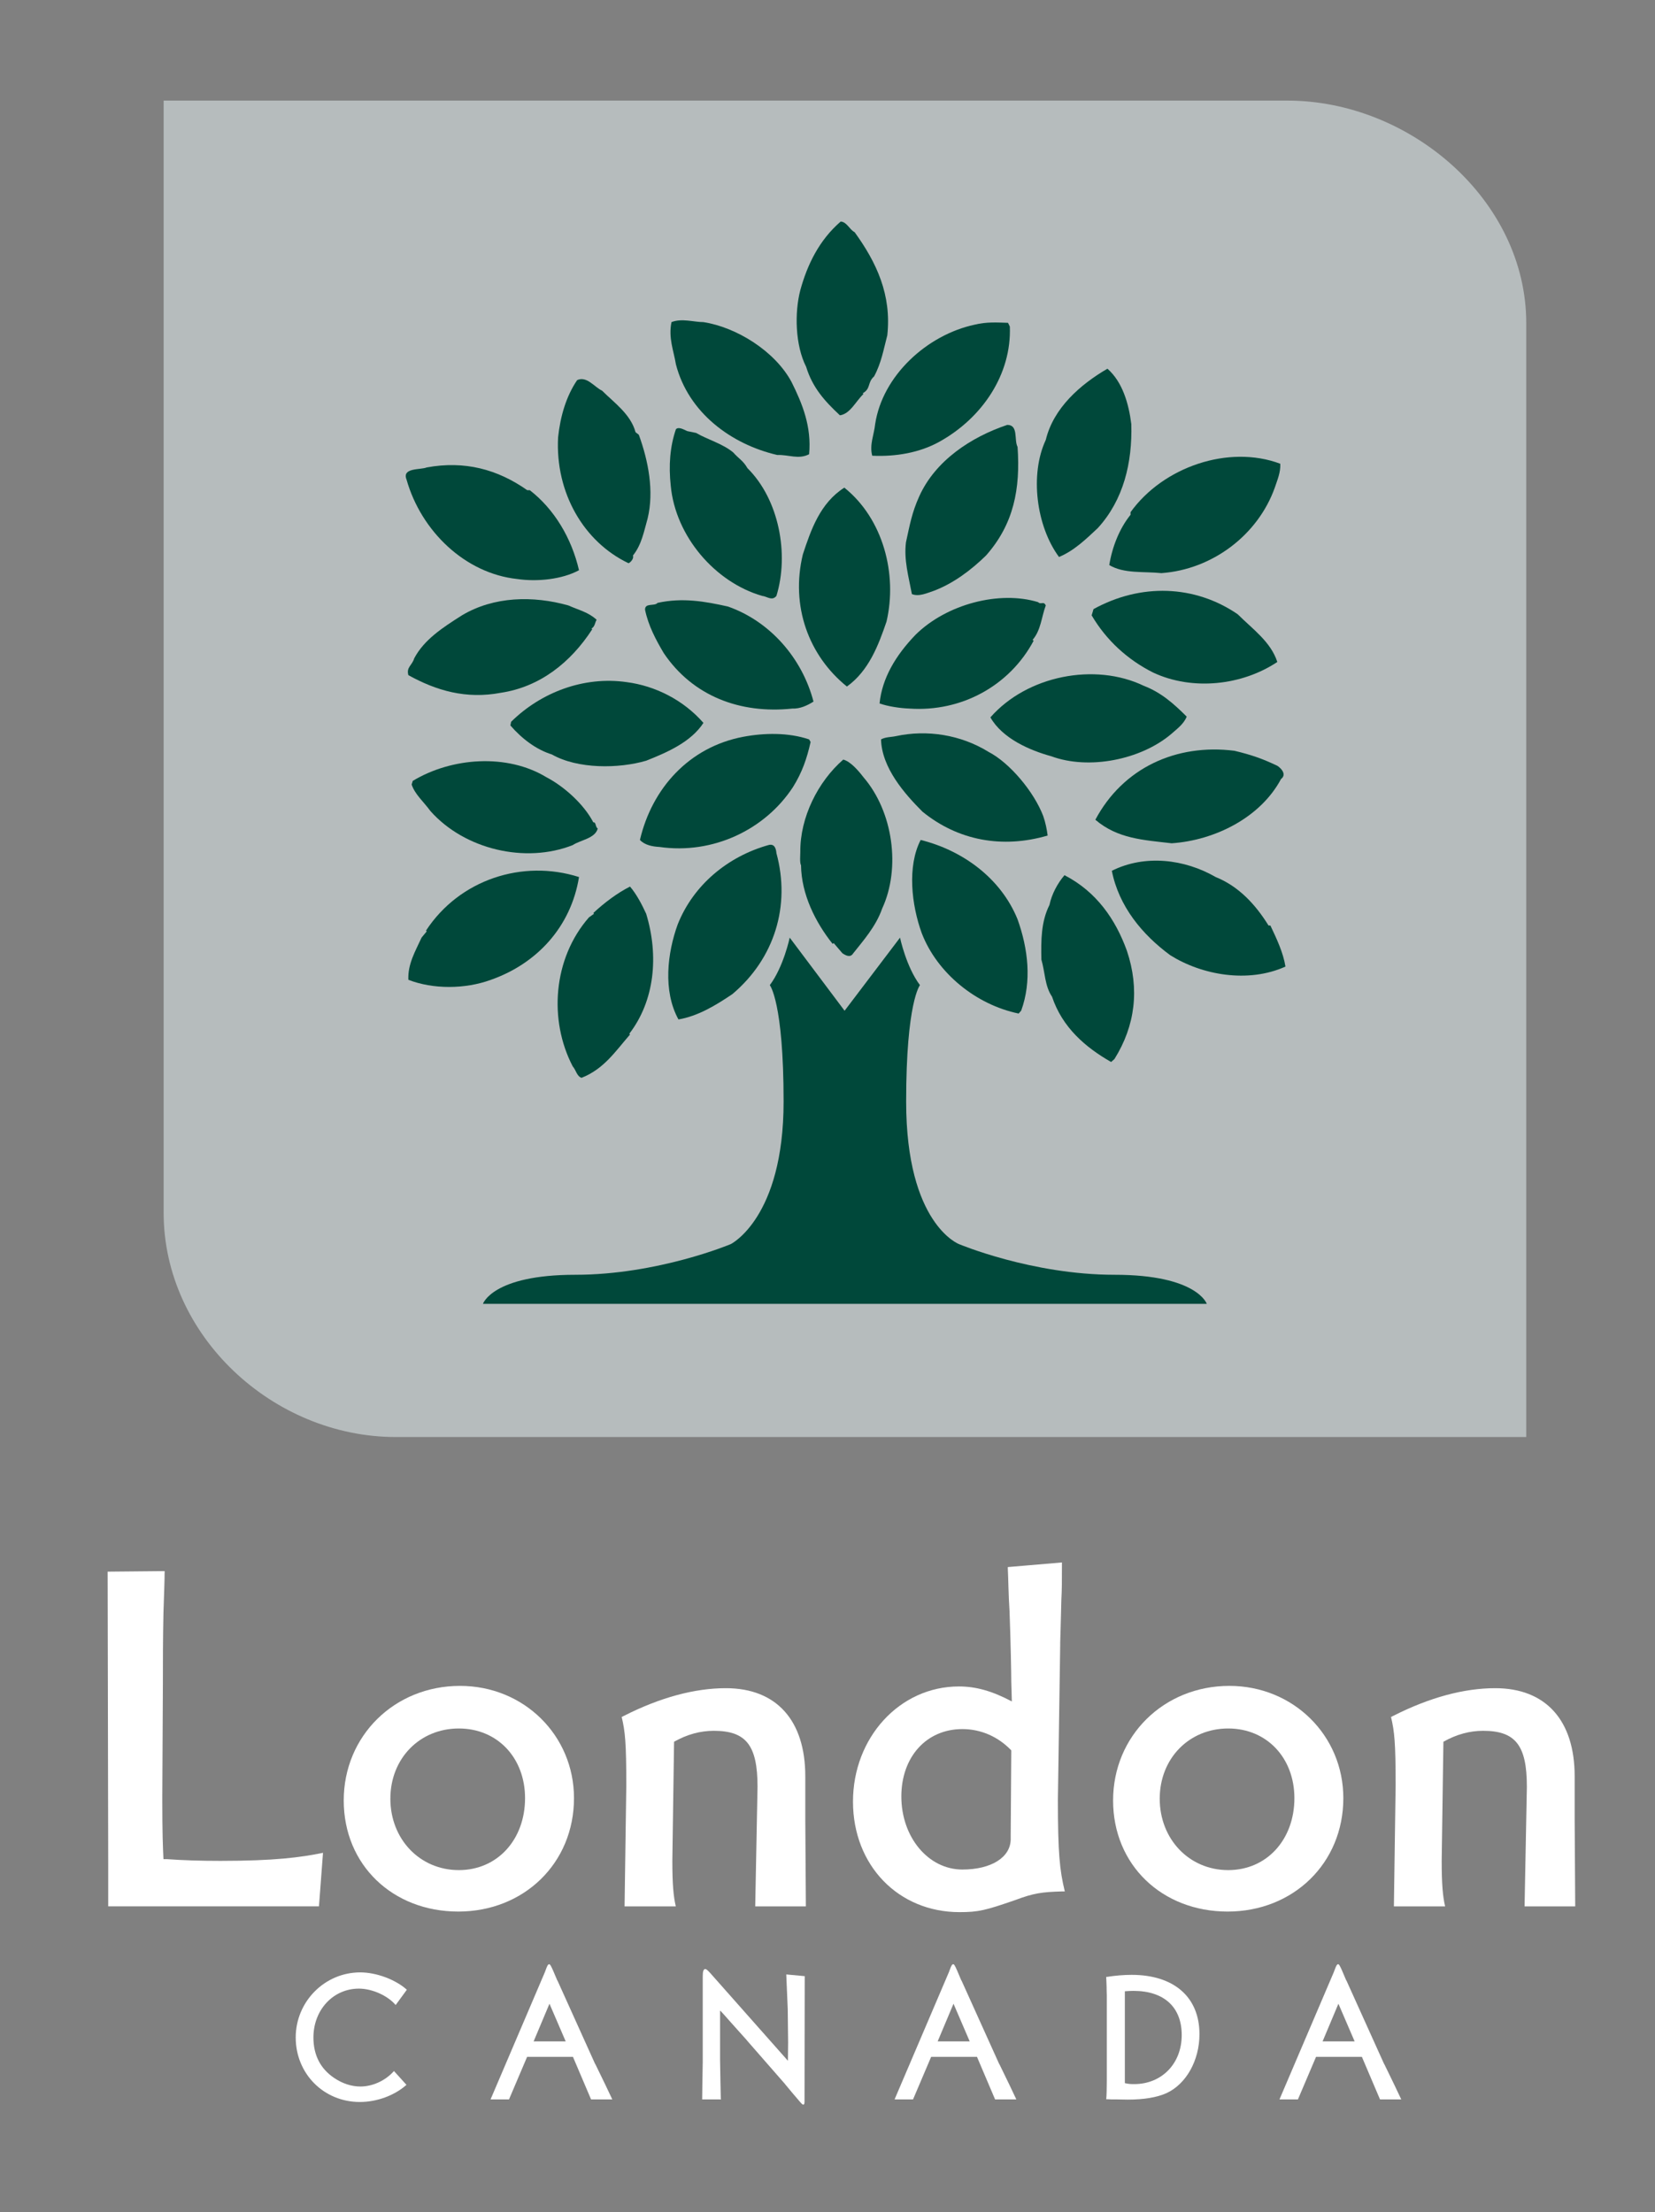
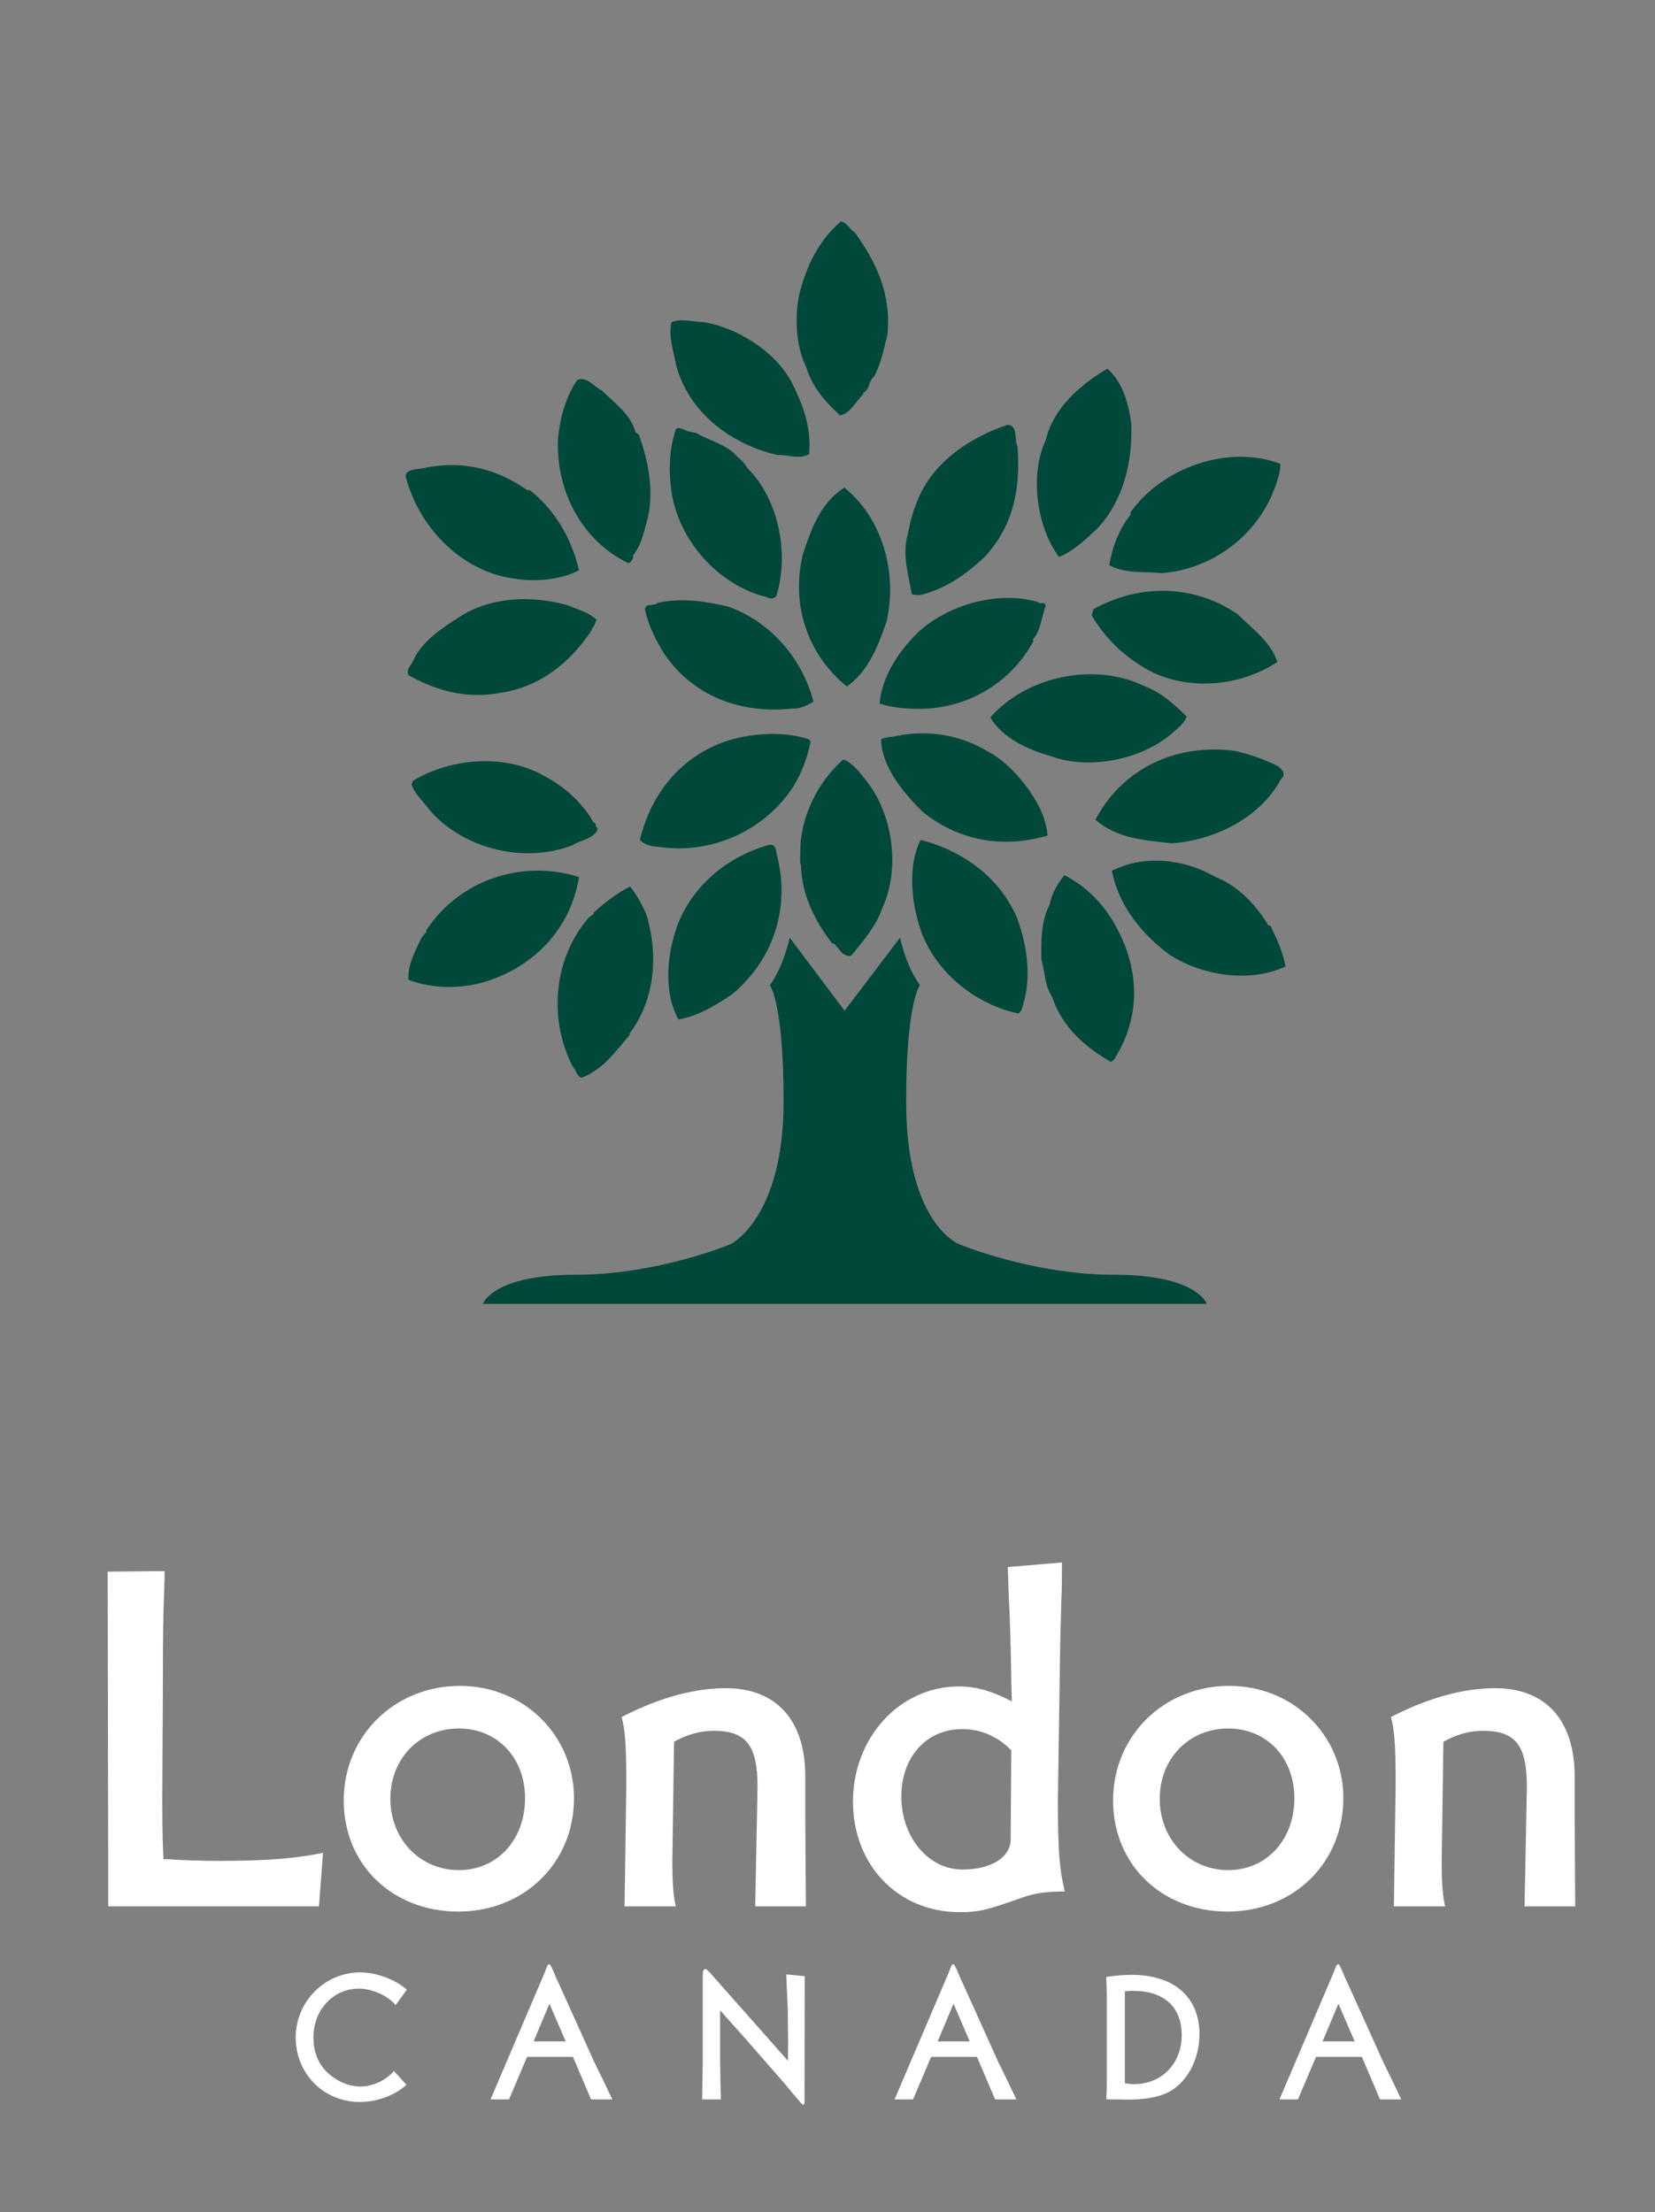
<svg xmlns="http://www.w3.org/2000/svg" version="1.0" id="Layer_1" x="0px" y="0px" width="107px" height="143px" viewBox="0 0 107 143" enable-background="new 0 0 107 143" xml:space="preserve">
  <rect x="0" y="0" width="107" height="143" fill="#808080" stroke="none" />
  <g>
-     <path fill="#B6BCBD" d="M83.229,6.503c7.941,0,15.447,6.443,15.447,14.384v72.01H25.592c-7.941,0-15.012-6.551-15.012-14.495V6.503   H83.229z" />
    <path fill="#FFFFFF" d="M10.643,101.564v0.111c0,0.521-0.038,1.377-0.075,2.568c-0.037,1.748-0.037,3.237-0.037,4.428v0.148   l-0.038,7.385v0.11c0,2.271,0.038,3.089,0.075,3.871h0.224c1.042,0.075,2.195,0.111,3.461,0.111c3.498,0,5.179-0.223,6.63-0.521   l-0.261,3.461H6.996v-0.111v-0.782v-1.712v-0.186l-0.037-18.846L10.643,101.564z" />
    <path fill="#FFFFFF" d="M33.946,116.242c0,2.68-1.786,4.651-4.28,4.651c-2.531,0-4.428-2.01-4.428-4.614   c0-2.605,1.897-4.541,4.428-4.541C32.16,111.738,33.946,113.637,33.946,116.242z M37.11,116.242c0-4.057-3.238-7.258-7.369-7.258   c-4.242,0-7.518,3.237-7.518,7.406c0,4.168,3.164,7.183,7.406,7.183C33.872,123.573,37.11,120.447,37.11,116.242z" />
    <path fill="#FFFFFF" d="M40.341,110.92c2.344-1.19,4.577-1.787,6.587-1.787c3.275,0,5.136,2.085,5.136,5.694v2.68v0.112   l0.038,5.619h-3.275l0.149-7.704v-0.037c0-2.679-0.744-3.609-2.828-3.609c-0.856,0-1.712,0.224-2.568,0.707l-0.111,7.667v0.036   c0,1.526,0.074,2.308,0.223,2.94h-3.312l0.112-7.814v-0.039c0-2.717-0.075-3.459-0.298-4.391L40.341,110.92z" />
    <path fill="#FFFFFF" d="M65.382,113.152l-0.038,5.508v0.224c0,1.191-1.265,1.972-3.125,1.972c-2.196,0-3.945-2.083-3.945-4.725   c0-2.531,1.6-4.354,3.945-4.354C63.41,111.776,64.526,112.26,65.382,113.152z M68.657,101.006l-3.499,0.297v0.112   c0.037,0.708,0.037,1.601,0.112,2.754c0.074,2.01,0.112,4.02,0.112,4.54l0.037,1.281c-1.266-0.67-2.308-0.969-3.424-0.969   c-3.833,0-6.847,3.312-6.847,7.443s2.94,7.146,6.884,7.146c1.229,0,1.675-0.112,3.61-0.782c1.191-0.446,1.712-0.52,3.051-0.558   h0.149c-0.334-1.377-0.446-2.493-0.446-5.88v-0.075l0.149-9.987v-0.149c0-0.111,0.037-1.042,0.074-2.753   c0.038-0.633,0.038-1.341,0.038-2.234V101.006z" />
    <path fill="#FFFFFF" d="M83.686,116.242c0,2.68-1.786,4.651-4.279,4.651c-2.53,0-4.428-2.01-4.428-4.614   c0-2.605,1.898-4.541,4.428-4.541C81.899,111.738,83.686,113.637,83.686,116.242z M86.85,116.242c0-4.057-3.238-7.258-7.369-7.258   c-4.242,0-7.517,3.237-7.517,7.406c0,4.168,3.163,7.183,7.405,7.183C83.612,123.573,86.85,120.447,86.85,116.242z" />
    <path fill="#FFFFFF" d="M90.082,110.92c2.344-1.19,4.578-1.787,6.587-1.787c3.274,0,5.137,2.085,5.137,5.694v2.68v0.112   l0.036,5.619h-3.275l0.149-7.704v-0.037c0-2.679-0.744-3.609-2.829-3.609c-0.855,0-1.711,0.224-2.567,0.707l-0.111,7.667v0.036   c0,1.526,0.073,2.308,0.222,2.94h-3.312l0.112-7.814v-0.039c0-2.717-0.075-3.459-0.298-4.391L90.082,110.92z" />
    <g>
      <path fill="#FFFFFF" d="M25.58,129.615c-0.506-0.603-1.519-1.061-2.374-1.061c-1.664,0-2.942,1.375-2.942,3.158    c0,1.134,0.446,2.014,1.338,2.616c0.531,0.362,1.122,0.555,1.7,0.555c0.795,0,1.627-0.386,2.169-1.001l0.808,0.893    c-0.784,0.699-1.929,1.108-3.014,1.108c-2.326,0-4.146-1.819-4.146-4.171c0-2.314,1.869-4.207,4.171-4.207    c1.037,0,2.278,0.459,3.014,1.121L25.58,129.615z" />
      <path fill="#FFFFFF" d="M35.525,129.531l1.049,2.436H34.5L35.525,129.531z M39.587,135.715l-0.012-0.023l-0.458-0.965    l-0.615-1.266l-0.037-0.061l-2.411-5.34L36.019,128l-0.266-0.626c-0.145-0.326-0.192-0.398-0.252-0.398    c-0.048,0-0.097,0.061-0.157,0.205l-0.096,0.253l-0.012,0.037l-3.52,8.244h1.193l1.169-2.748h2.965l1.17,2.748H39.587z" />
      <path fill="#FFFFFF" d="M52.027,127.748l-0.012,8.016v0.048v0.036c0,0.156-0.024,0.205-0.084,0.205    c-0.048,0-0.097-0.049-0.181-0.145l-0.494-0.578l-0.482-0.579l-0.037-0.048l-2.423-2.773l-0.036-0.047l-1.037-1.158    c-0.362-0.41-0.566-0.639-0.627-0.699c0-0.012-0.024-0.012-0.06-0.049v3.146v0.037l0.024,1.434    c0.012,0.615,0.024,0.977,0.024,1.073c0.012,0.013,0.012,0.013,0.012,0.048h-1.217v-0.023l0.012-0.965l0.024-1.41v-0.061v-5.448    v-0.036c0-0.338,0.048-0.482,0.168-0.482c0.061,0,0.145,0.072,0.302,0.241l5.039,5.69v-0.049l0.012-1.133l-0.024-2.098v-0.037    l-0.096-2.266L52.027,127.748z" />
      <path fill="#FFFFFF" d="M61.647,129.531l1.048,2.436h-2.073L61.647,129.531z M65.709,135.715l-0.012-0.023l-0.458-0.965    l-0.615-1.266l-0.036-0.061l-2.411-5.34L62.141,128l-0.265-0.626c-0.145-0.326-0.193-0.398-0.253-0.398    c-0.048,0-0.096,0.061-0.157,0.205l-0.097,0.253l-0.012,0.037l-3.52,8.244h1.194l1.169-2.748h2.965l1.169,2.748H65.709z" />
      <path fill="#FFFFFF" d="M72.725,134.666v-5.942h0.024c0.168-0.012,0.349-0.024,0.53-0.024c1.977,0,3.122,1.049,3.122,2.857    c0,1.844-1.29,3.17-3.074,3.17C73.062,134.727,72.965,134.715,72.725,134.666z M71.52,127.795c0,0.037,0,0.025,0,0.037    c0.012,0.145,0.012,0.337,0.024,0.59c0,0.302,0.012,0.482,0.012,0.555v0.049v5.473v0.036c0,0.458-0.012,0.988-0.036,1.169    c0.036,0,0.06,0,0.06,0c0.108,0.012,0.313,0.012,0.603,0.012l0.723,0.013c1.025,0,1.881-0.133,2.52-0.422    c1.267-0.591,2.122-2.11,2.122-3.81c0-2.398-1.652-3.833-4.388-3.833c-0.494,0-1.073,0.048-1.591,0.132    C71.556,127.795,71.531,127.795,71.52,127.795z" />
      <path fill="#FFFFFF" d="M86.532,129.531l1.049,2.436h-2.073L86.532,129.531z M90.596,135.715l-0.013-0.023l-0.458-0.965    l-0.615-1.266l-0.036-0.061l-2.411-5.34L87.027,128l-0.266-0.626c-0.145-0.326-0.193-0.398-0.253-0.398    c-0.048,0-0.096,0.061-0.157,0.205l-0.097,0.253l-0.012,0.037l-3.52,8.244h1.193l1.17-2.748h2.965l1.17,2.748H90.596z" />
    </g>
    <g>
      <g>
        <path fill="#00483A" d="M54.352,14.322c-1.4,1.21-2.16,2.798-2.61,4.437c-0.379,1.447-0.333,3.559,0.379,4.958     c0.405,1.329,1.188,2.207,2.182,3.132c0.665-0.095,1.021-0.903,1.519-1.376l-0.046-0.049c0.545-0.308,0.285-0.687,0.736-1.091     c0.474-0.878,0.615-1.756,0.854-2.656c0.284-2.612-0.688-4.7-2.113-6.669C54.92,14.843,54.754,14.345,54.352,14.322z" />
        <path fill="#00483A" d="M45.478,20.823c-0.616,0-1.399-0.262-2.064,0c-0.213,1.021,0.142,1.85,0.285,2.728     c0.806,3.134,3.583,5.172,6.548,5.861c0.759-0.025,1.375,0.308,2.064-0.048c0.165-1.781-0.427-3.25-1.139-4.675     C50.103,22.696,47.613,21.154,45.478,20.823z" />
-         <path fill="#00483A" d="M65.171,20.869c-0.713-0.022-1.378-0.07-2.16,0.12c-3.085,0.664-5.957,3.299-6.43,6.429     c-0.07,0.688-0.378,1.328-0.19,2.042c1.518,0.07,3.06-0.191,4.342-0.903c2.777-1.541,4.674-4.365,4.555-7.448L65.171,20.869z" />
        <path fill="#00483A" d="M71.598,23.835c-1.755,1.022-3.488,2.538-3.986,4.603c-1.043,2.23-0.616,5.575,0.855,7.568     c0.974-0.402,1.757-1.164,2.514-1.874c1.662-1.827,2.231-4.223,2.161-6.715C72.976,26.09,72.572,24.689,71.598,23.835z" />
        <path fill="#00483A" d="M38.93,25.259c-0.5-0.237-0.998-0.971-1.615-0.687c-0.711,1.044-1.09,2.347-1.233,3.7     c-0.189,3.583,1.661,6.762,4.555,8.138c0.167-0.072,0.356-0.332,0.285-0.498c0.57-0.712,0.711-1.566,0.949-2.396     c0.427-1.756,0.046-3.725-0.569-5.41l-0.213-0.166C40.78,26.777,39.689,26.018,38.93,25.259z" />
        <path fill="#00483A" d="M65.123,27.467c-2.327,0.781-4.651,2.3-5.694,4.625c-0.474,1.045-0.617,1.875-0.856,2.965     c-0.142,1.139,0.169,2.208,0.383,3.347c0.45,0.189,0.994-0.071,1.421-0.212c1.259-0.477,2.397-1.329,3.37-2.279     c1.804-2.041,2.229-4.318,2.041-7.023C65.55,28.438,65.858,27.467,65.123,27.467z" />
        <path fill="#00483A" d="M44.433,27.869c-0.212-0.094-0.569-0.308-0.735-0.117c-0.38,1.114-0.475,2.325-0.332,3.653     c0.308,3.272,2.871,6.239,5.908,7.117c0.307,0.024,0.64,0.355,0.924,0c0.831-2.706,0.167-6.239-1.873-8.257     c-0.285-0.498-0.547-0.593-0.926-1.021c-0.689-0.568-1.661-0.83-2.396-1.257L44.433,27.869z" />
        <path fill="#00483A" d="M73.092,33.112v0.167c-0.711,0.877-1.183,2.063-1.375,3.25c0.951,0.569,2.208,0.402,3.371,0.521     c3.298-0.236,6.24-2.467,7.331-5.527c0.165-0.5,0.38-0.974,0.355-1.544C79.428,28.723,75.183,30.194,73.092,33.112z" />
        <path fill="#00483A" d="M27.588,30.218c-0.404,0.167-1.614,0-1.305,0.782c0.948,3.346,3.795,6.074,7.165,6.431     c1.282,0.189,2.896,0.024,3.986-0.569c-0.477-2.065-1.59-3.939-3.179-5.172H34.09C32.167,30.336,30.033,29.767,27.588,30.218z" />
        <path fill="#00483A" d="M54.588,31.524c-1.565,0.995-2.159,2.728-2.682,4.316c-0.806,3.346,0.38,6.549,2.848,8.541     c1.423-1.019,2.041-2.68,2.562-4.199C58.029,37.123,57.104,33.54,54.588,31.524z" />
        <path fill="#00483A" d="M80.021,39.709c-2.774-1.899-6.263-2.018-9.323-0.333l-0.12,0.404c0.95,1.614,2.325,2.871,3.985,3.702     c2.539,1.185,5.743,0.829,8.019-0.689C82.158,41.487,80.996,40.68,80.021,39.709z" />
        <path fill="#00483A" d="M67.114,38.925c-2.49-0.761-5.907,0.119-7.923,2.111c-1.282,1.331-2.16,2.8-2.325,4.438     c0.522,0.188,1.305,0.308,1.922,0.331c3.393,0.236,6.5-1.495,8.042-4.39l-0.072-0.046c0.547-0.642,0.571-1.471,0.854-2.23     C67.469,38.831,67.304,39.116,67.114,38.925z" />
        <path fill="#00483A" d="M36.747,39.139c-2.278-0.641-4.817-0.593-6.881,0.64c-1.234,0.783-2.442,1.564-3.084,2.775     c-0.143,0.476-0.522,0.569-0.38,1.092c1.804,0.997,3.725,1.566,5.979,1.139c2.516-0.378,4.508-1.945,5.908-4.105l-0.048-0.046     c0.237-0.144,0.213-0.381,0.333-0.569C38.028,39.566,37.435,39.447,36.747,39.139z" />
        <path fill="#00483A" d="M42.511,38.974c-0.188,0.235-0.829-0.025-0.806,0.449c0.212,1.021,0.689,1.92,1.21,2.8     c1.874,2.776,4.936,3.938,8.305,3.583c0.521,0.022,0.994-0.213,1.375-0.451c-0.737-2.823-2.823-5.195-5.53-6.146     C45.574,38.877,44.126,38.618,42.511,38.974z" />
        <path fill="#00483A" d="M64.032,46.375c0.782,1.375,2.561,2.135,3.938,2.514c2.444,0.902,5.789,0.215,7.734-1.423     c0.403-0.355,0.831-0.663,1.019-1.14c-0.852-0.852-1.661-1.564-2.775-1.992C70.792,42.816,66.403,43.669,64.032,46.375z" />
-         <path fill="#00483A" d="M40.519,44.097c-2.776-0.402-5.552,0.666-7.474,2.563l-0.047,0.237c0.759,0.877,1.686,1.566,2.682,1.875     c1.661,0.949,4.319,0.926,6.097,0.404c1.375-0.545,2.896-1.21,3.702-2.444C44.172,45.236,42.345,44.335,40.519,44.097z" />
        <path fill="#00483A" d="M63.913,48.606c-1.805-1.116-3.987-1.448-5.981-1.02c-0.308,0.07-0.664,0.046-0.971,0.212     c0.048,1.85,1.541,3.536,2.68,4.673c2.303,1.874,5.173,2.398,8.091,1.543c-0.045-0.379-0.141-0.854-0.284-1.259     C66.854,51.192,65.288,49.317,63.913,48.606z" />
        <path fill="#00483A" d="M52.311,47.799c-1.33-0.452-2.894-0.427-4.27-0.167c-3.489,0.666-5.885,3.321-6.668,6.667     c0.31,0.332,0.808,0.428,1.258,0.452c3.464,0.498,6.833-1.115,8.636-3.869c0.593-0.949,0.902-1.85,1.14-2.917L52.311,47.799z" />
        <path fill="#00483A" d="M79.81,48.534c-3.772-0.475-7.214,1.114-8.993,4.459c1.448,1.235,3.107,1.306,4.934,1.521     c2.801-0.192,5.742-1.664,7.071-4.155c0.379-0.284,0.024-0.688-0.238-0.854C81.588,49.033,80.9,48.796,79.81,48.534z" />
        <path fill="#00483A" d="M54.518,49.104c-1.637,1.422-2.8,3.747-2.776,5.978c0,0.213-0.047,0.689,0.046,0.854     c0.025,1.874,0.926,3.678,2.042,5.08l0.072-0.049l0.569,0.665c0.189,0.117,0.498,0.309,0.688,0     c0.617-0.784,1.471-1.732,1.874-2.896c1.211-2.609,0.713-6.263-1.21-8.494C55.513,49.839,54.992,49.221,54.518,49.104z" />
        <path fill="#00483A" d="M35.323,50.242c-2.539-1.542-6.123-1.28-8.637,0.239l-0.072,0.235c0.215,0.642,0.761,1.093,1.211,1.71     c2.208,2.49,6.146,3.415,9.205,2.205c0.498-0.332,1.448-0.427,1.614-1.068c-0.167-0.117-0.096-0.427-0.284-0.402     C37.743,51.976,36.461,50.835,35.323,50.242z" />
        <path fill="#00483A" d="M59.523,54.299c-0.879,1.707-0.593,4.2,0.07,6.026c0.997,2.586,3.511,4.627,6.265,5.196l0.166-0.19     c0.687-1.896,0.451-3.985-0.238-5.907C64.695,56.742,62.205,54.965,59.523,54.299z" />
        <path fill="#00483A" d="M49.677,54.631c-2.611,0.735-4.841,2.563-5.861,5.125c-0.665,1.827-0.972,4.296,0.048,6.146     c1.256-0.214,2.396-0.902,3.487-1.638c2.728-2.302,3.772-5.719,2.847-9.111C50.175,54.87,50.08,54.515,49.677,54.631z" />
        <path fill="#00483A" d="M71.883,56.292c0.452,2.302,1.97,4.129,3.774,5.456c2.041,1.283,5.029,1.829,7.451,0.737     c-0.143-0.902-0.57-1.804-0.975-2.657h-0.12c-0.852-1.376-1.943-2.539-3.415-3.131C76.58,55.533,74.021,55.224,71.883,56.292z" />
        <path fill="#00483A" d="M27.541,60.161l0.048,0.047l-0.333,0.404c-0.401,0.877-0.9,1.707-0.854,2.728     c1.589,0.616,3.654,0.616,5.338,0c2.966-1.044,5.172-3.417,5.695-6.643C33.779,55.533,29.7,56.862,27.541,60.161z" />
        <path fill="#00483A" d="M68.822,56.577c-0.449,0.522-0.828,1.233-0.971,1.922c-0.547,1.091-0.547,2.277-0.523,3.533     c0.238,0.809,0.215,1.709,0.688,2.398c0.665,1.992,2.16,3.275,3.82,4.223l0.215-0.191c1.349-2.157,1.636-4.53,0.806-6.998     C72.121,59.424,70.888,57.645,68.822,56.577z" />
        <path fill="#00483A" d="M38.36,59.021l0.046,0.048l-0.331,0.237c-2.325,2.657-2.609,6.644-1.045,9.633     c0.213,0.236,0.262,0.641,0.57,0.736c1.447-0.57,2.184-1.709,3.133-2.799l-0.048-0.048c1.638-2.135,1.922-5.03,1.091-7.759     c-0.261-0.569-0.616-1.258-1.043-1.756C39.925,57.717,39.072,58.357,38.36,59.021z" />
      </g>
      <path fill="#00483A" d="M72.059,82.408c-5.349,0-10.057-1.982-10.057-1.982s-3.417-1.288-3.417-9.212    c0-6.439,0.893-7.529,0.893-7.529c-0.893-1.188-1.289-3.071-1.289-3.071l-3.584,4.726l-3.548-4.726c0,0-0.396,1.883-1.287,3.071    c0,0,0.892,1.09,0.892,7.529c0,7.528-3.417,9.212-3.417,9.212s-4.707,1.982-10.056,1.982c-5.35,0-5.965,1.88-5.965,1.88h23.363    h0.037h23.398C78.022,84.289,77.407,82.408,72.059,82.408z" />
    </g>
  </g>
</svg>